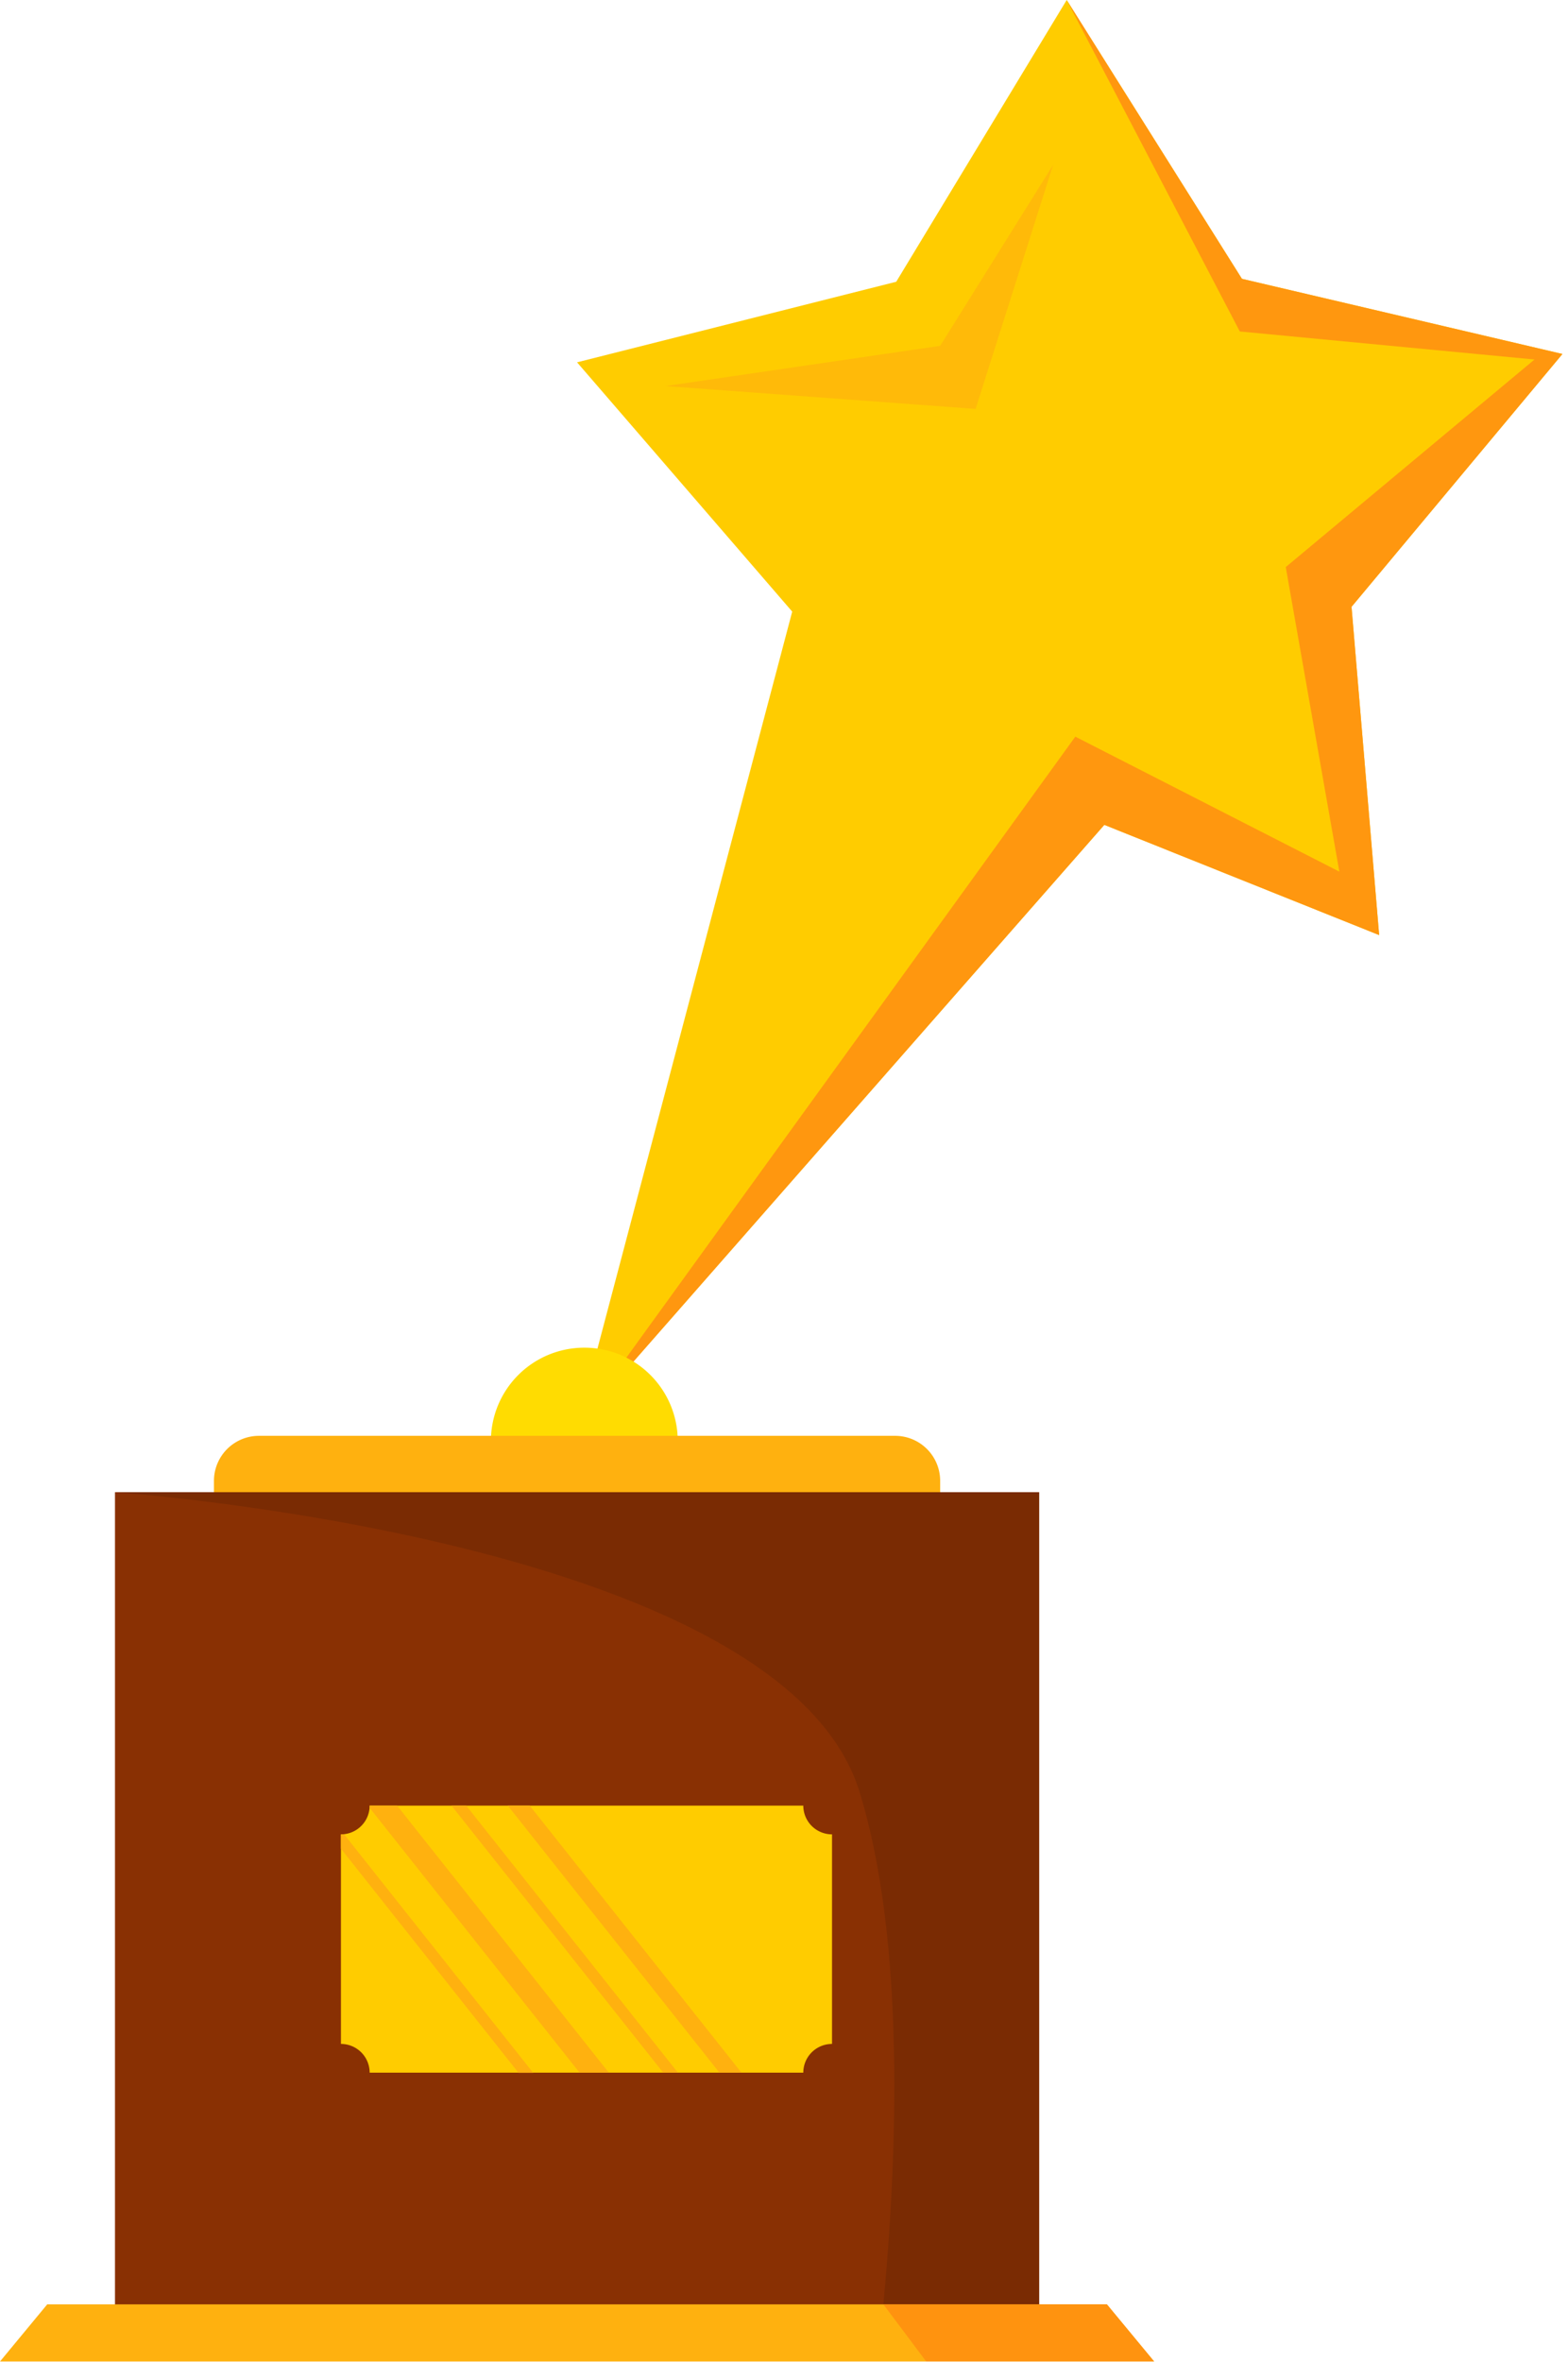
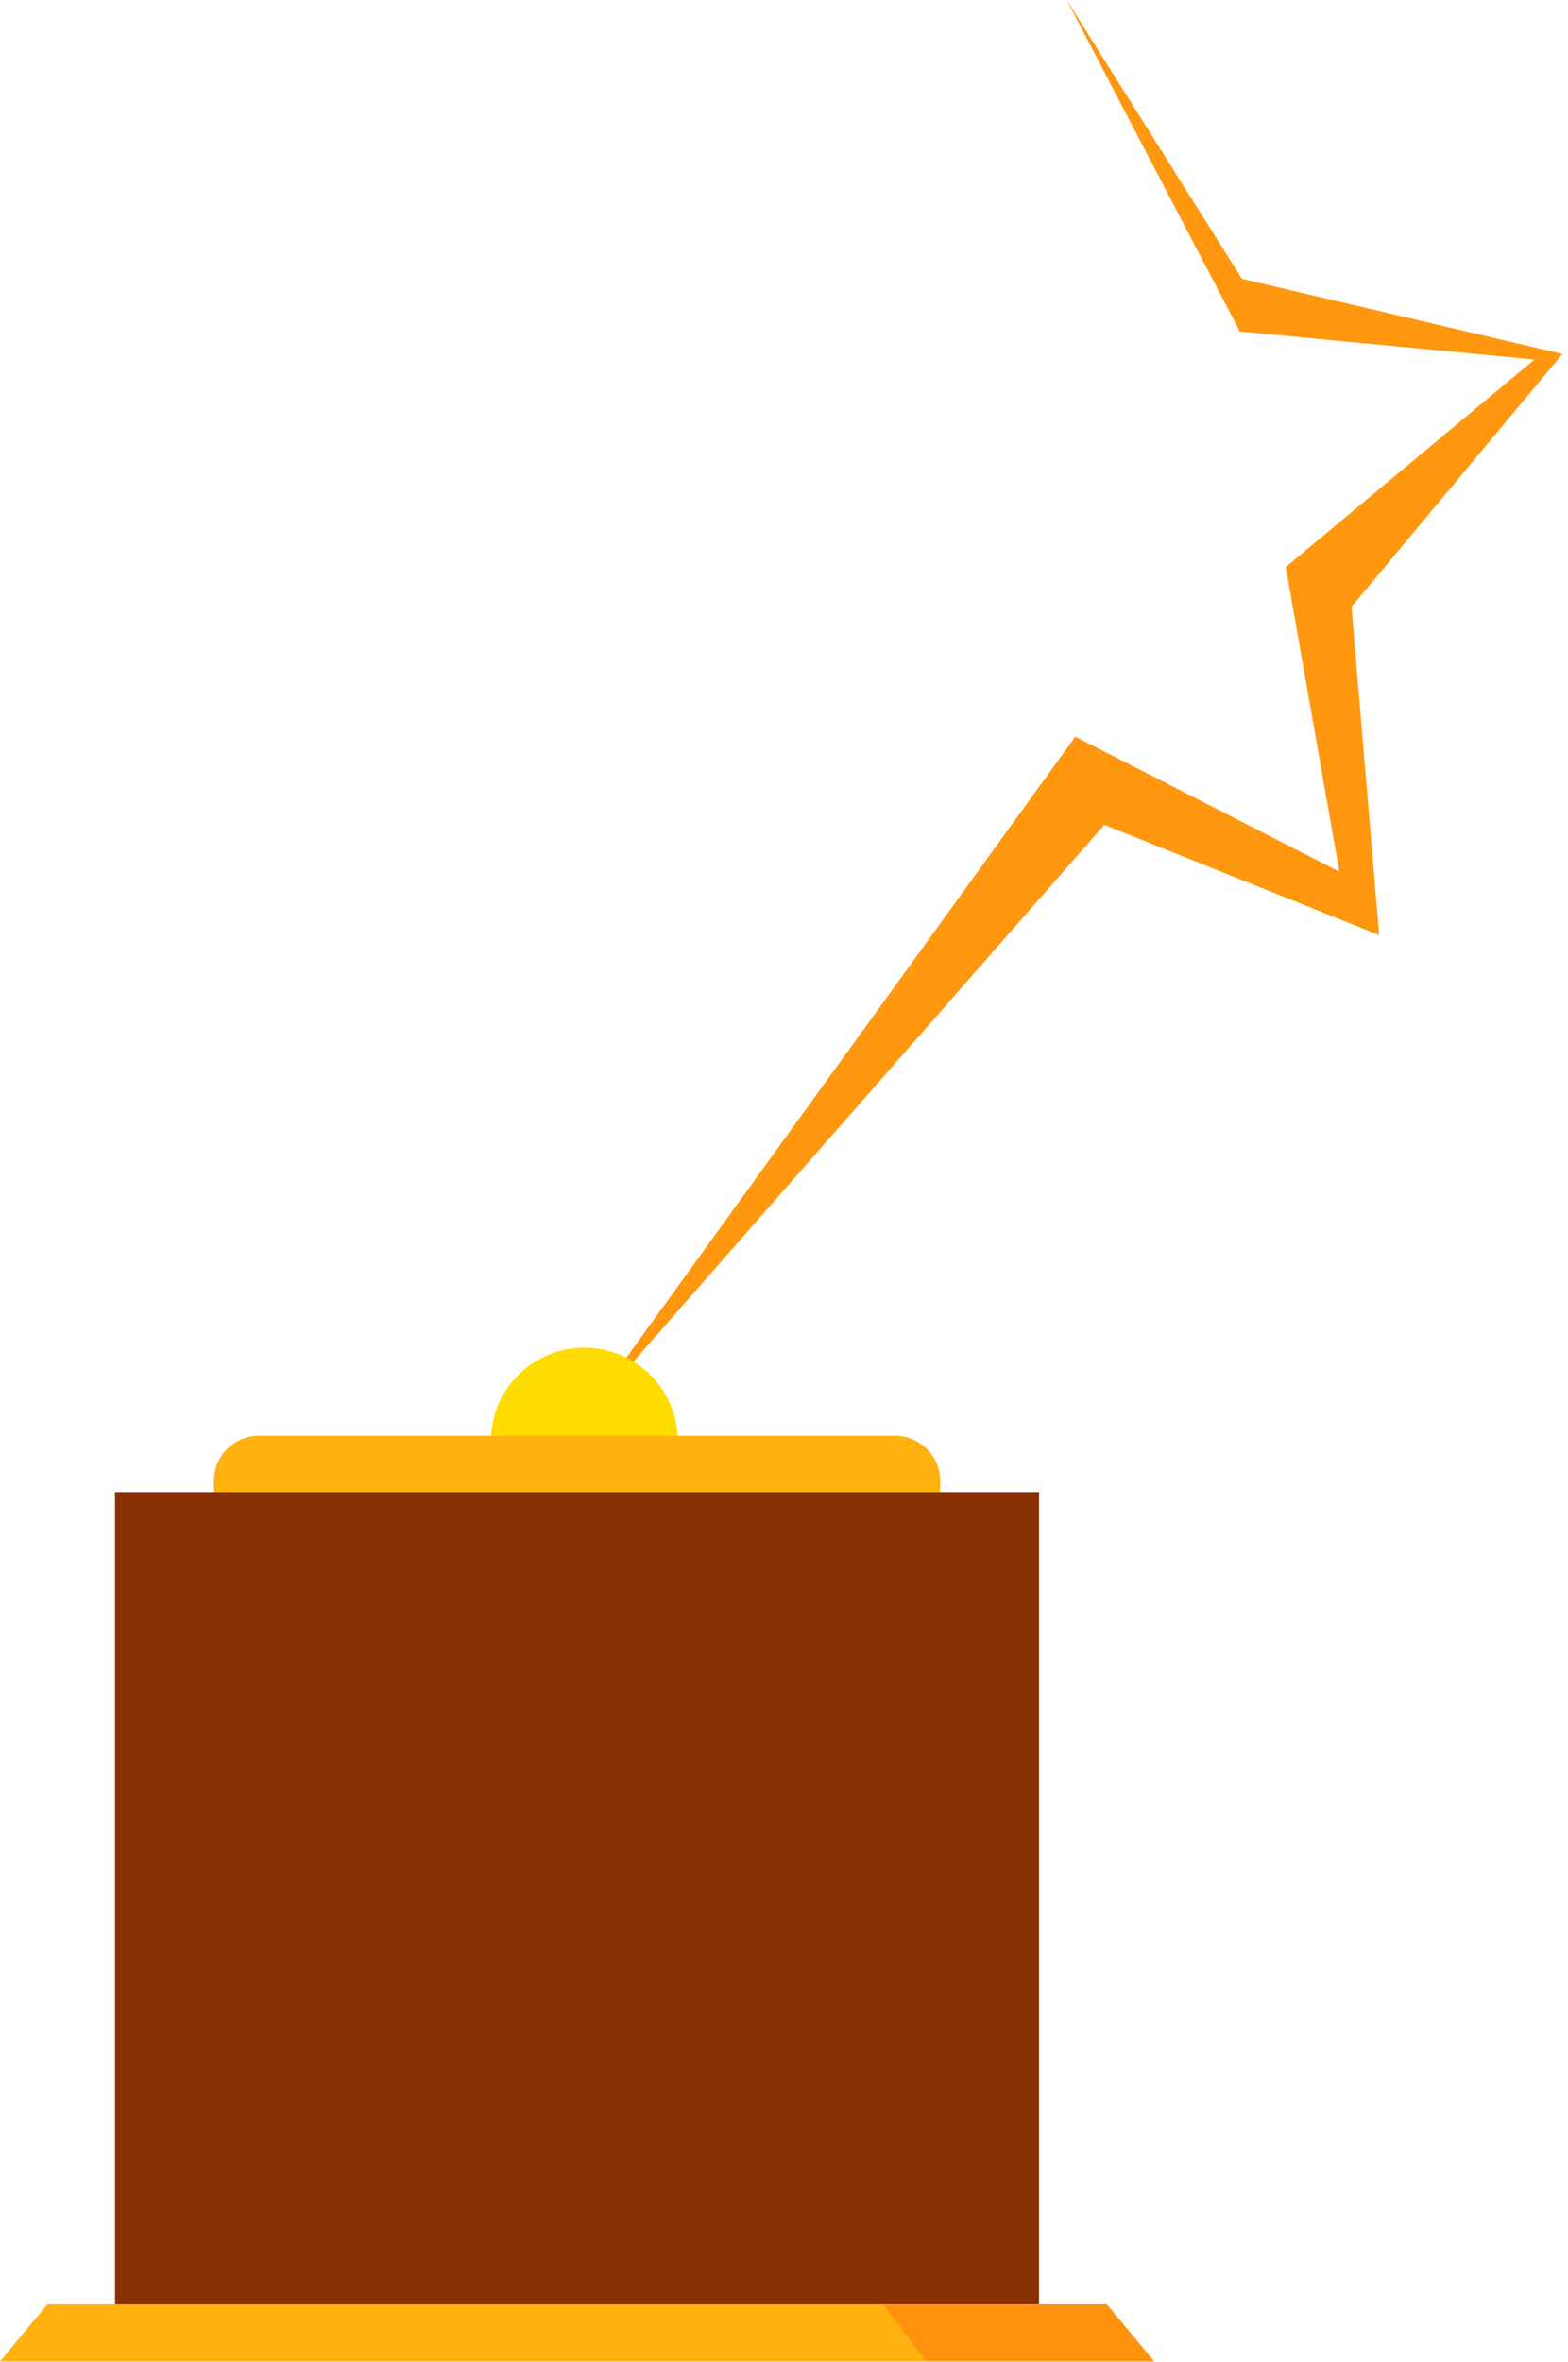
<svg xmlns="http://www.w3.org/2000/svg" width="273" height="411" fill="none" viewBox="0 0 273 411">
  <g clip-path="url(#clip0_1245_3746)">
-     <path fill="#FC0" d="M240.12 162.72l-47.85-19.18-91.8 104.58 37.46-141.69-37.46-43.38 55.57-14.02L185.72 0l30.51 48.52 55.8 13.08-36.72 44 4.81 57.12z" />
    <path fill="#FF970F" d="M240.12 162.72l-4.81-57.12 36.72-44-55.8-13.08L185.72 0l30.14 57.68 51.31 4.88-43.31 36.12 9.33 53-45.97-23.49-86.75 119.93 91.8-104.58 47.85 19.18z" />
-     <path fill="#FFB10F" d="M183.36 28.68l-19.67 31.5-47.83 7 54 3.98 13.5-42.48z" opacity=".63" />
    <path fill="#FFDC01" d="M118 253.41H85.47v-2.65a16.25 16.25 0 0116.25-16.24A16.241 16.241 0 01118 250.76v2.65z" />
    <path fill="#FFB10F" d="M45.09 249.86h110.76c2.079 0 4.073.826 5.544 2.296a7.843 7.843 0 012.296 5.544v2H37.25v-2a7.836 7.836 0 014.84-7.243 7.84 7.84 0 013-.597z" />
    <path fill="#893003" d="M180.91 259.67H20.02v141.78h160.89V259.67z" />
-     <path fill="#7A2B03" d="M149.61 311.68c8 25.76 6.67 63.18 4.15 89.77h27.15V259.67H20s115.86 8.01 129.61 52.01z" />
    <path fill="#FFB10F" d="M192.72 401H8.22L0 410.94h200.94l-8.22-9.94z" />
    <path fill="#FF930F" d="M192.72 401H153.8l7.45 9.93h39.69l-8.22-9.93z" />
-     <path fill="#FC0" d="M139.86 314.21h-75.5a5.002 5.002 0 01-5 5v36.47a5.002 5.002 0 015 5h75.5c0-1.326.527-2.598 1.464-3.536a5.004 5.004 0 013.536-1.464v-36.47a5.004 5.004 0 01-3.536-1.464 5.004 5.004 0 01-1.464-3.536z" />
-     <path fill="#FFB10F" d="M64.36 314.21v.39l36.55 46.08H106l-36.86-46.47h-4.78zM59.36 319.21v2.49l30.91 39h2.55l-32.91-41.5a5.046 5.046 0 01-.55.01zM78.61 314.21l36.86 46.47h2.56l-36.86-46.47h-2.56zM88.41 314.21l36.85 46.47h3.83l-36.86-46.47h-3.82z" />
  </g>
  <defs>
    <clipPath id="clip0_1245_3746">
      <path fill="#fff" d="M0 0h272.03v410.94H0z" />
    </clipPath>
  </defs>
</svg>